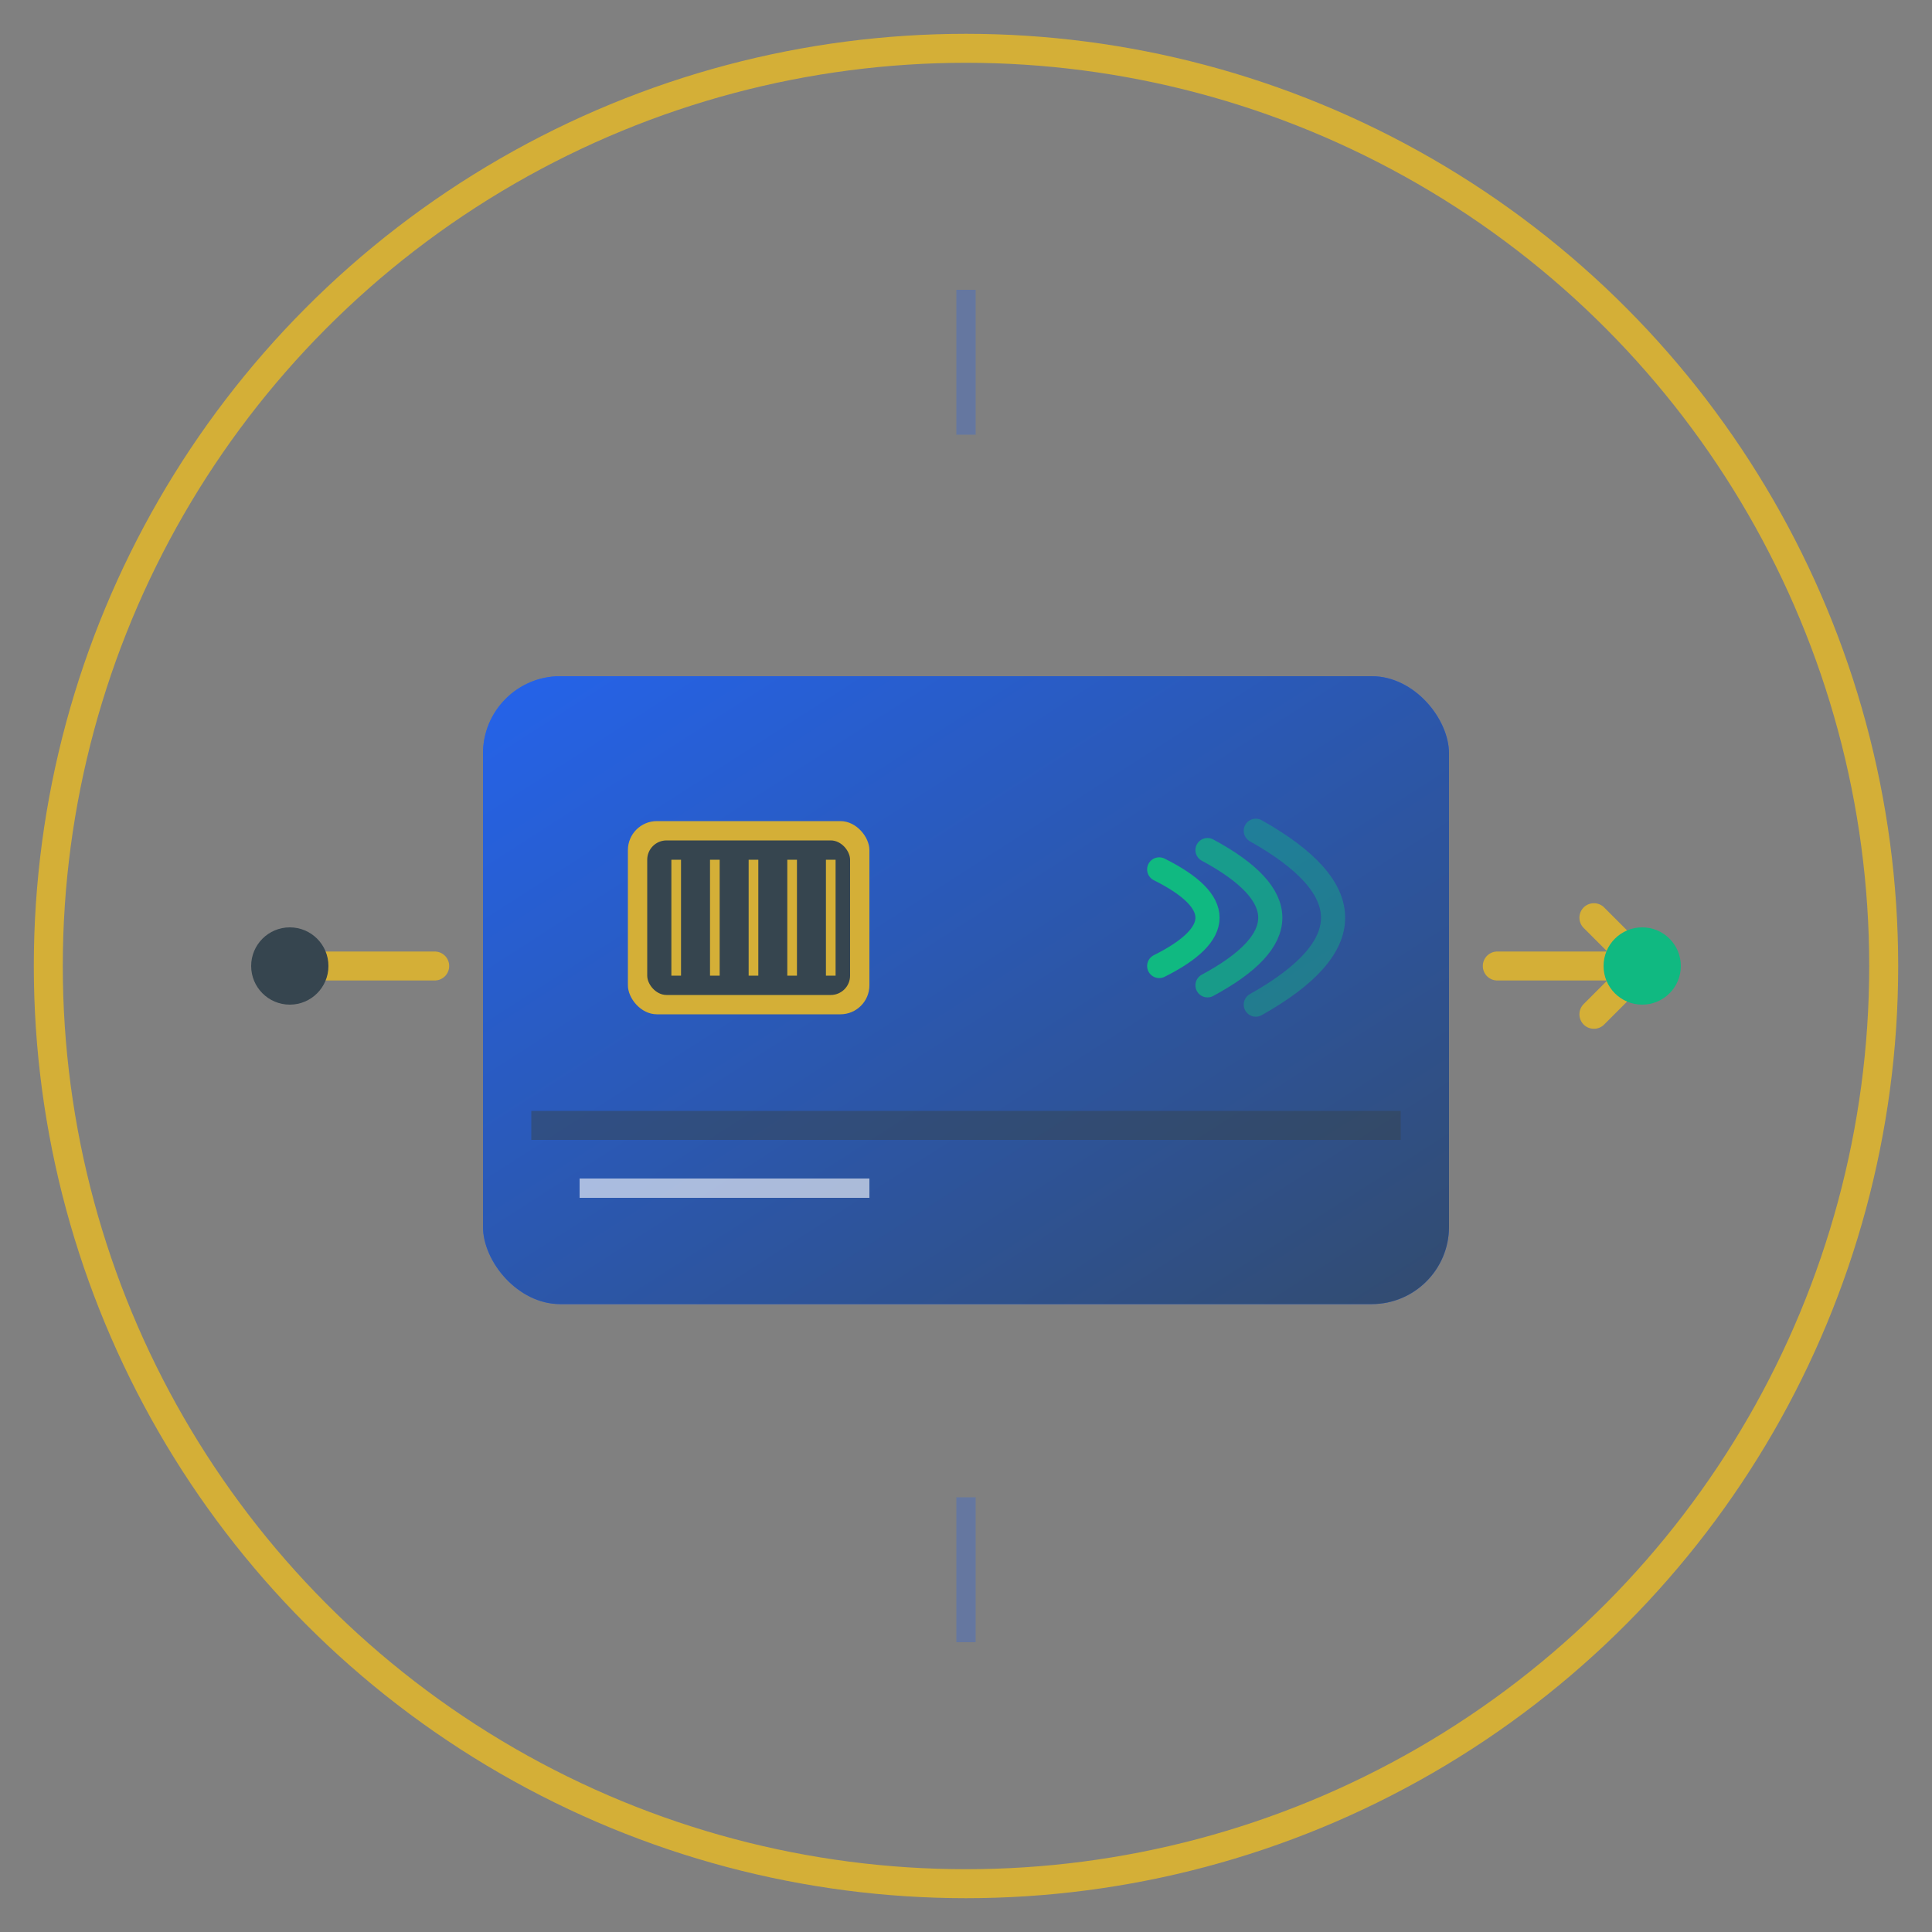
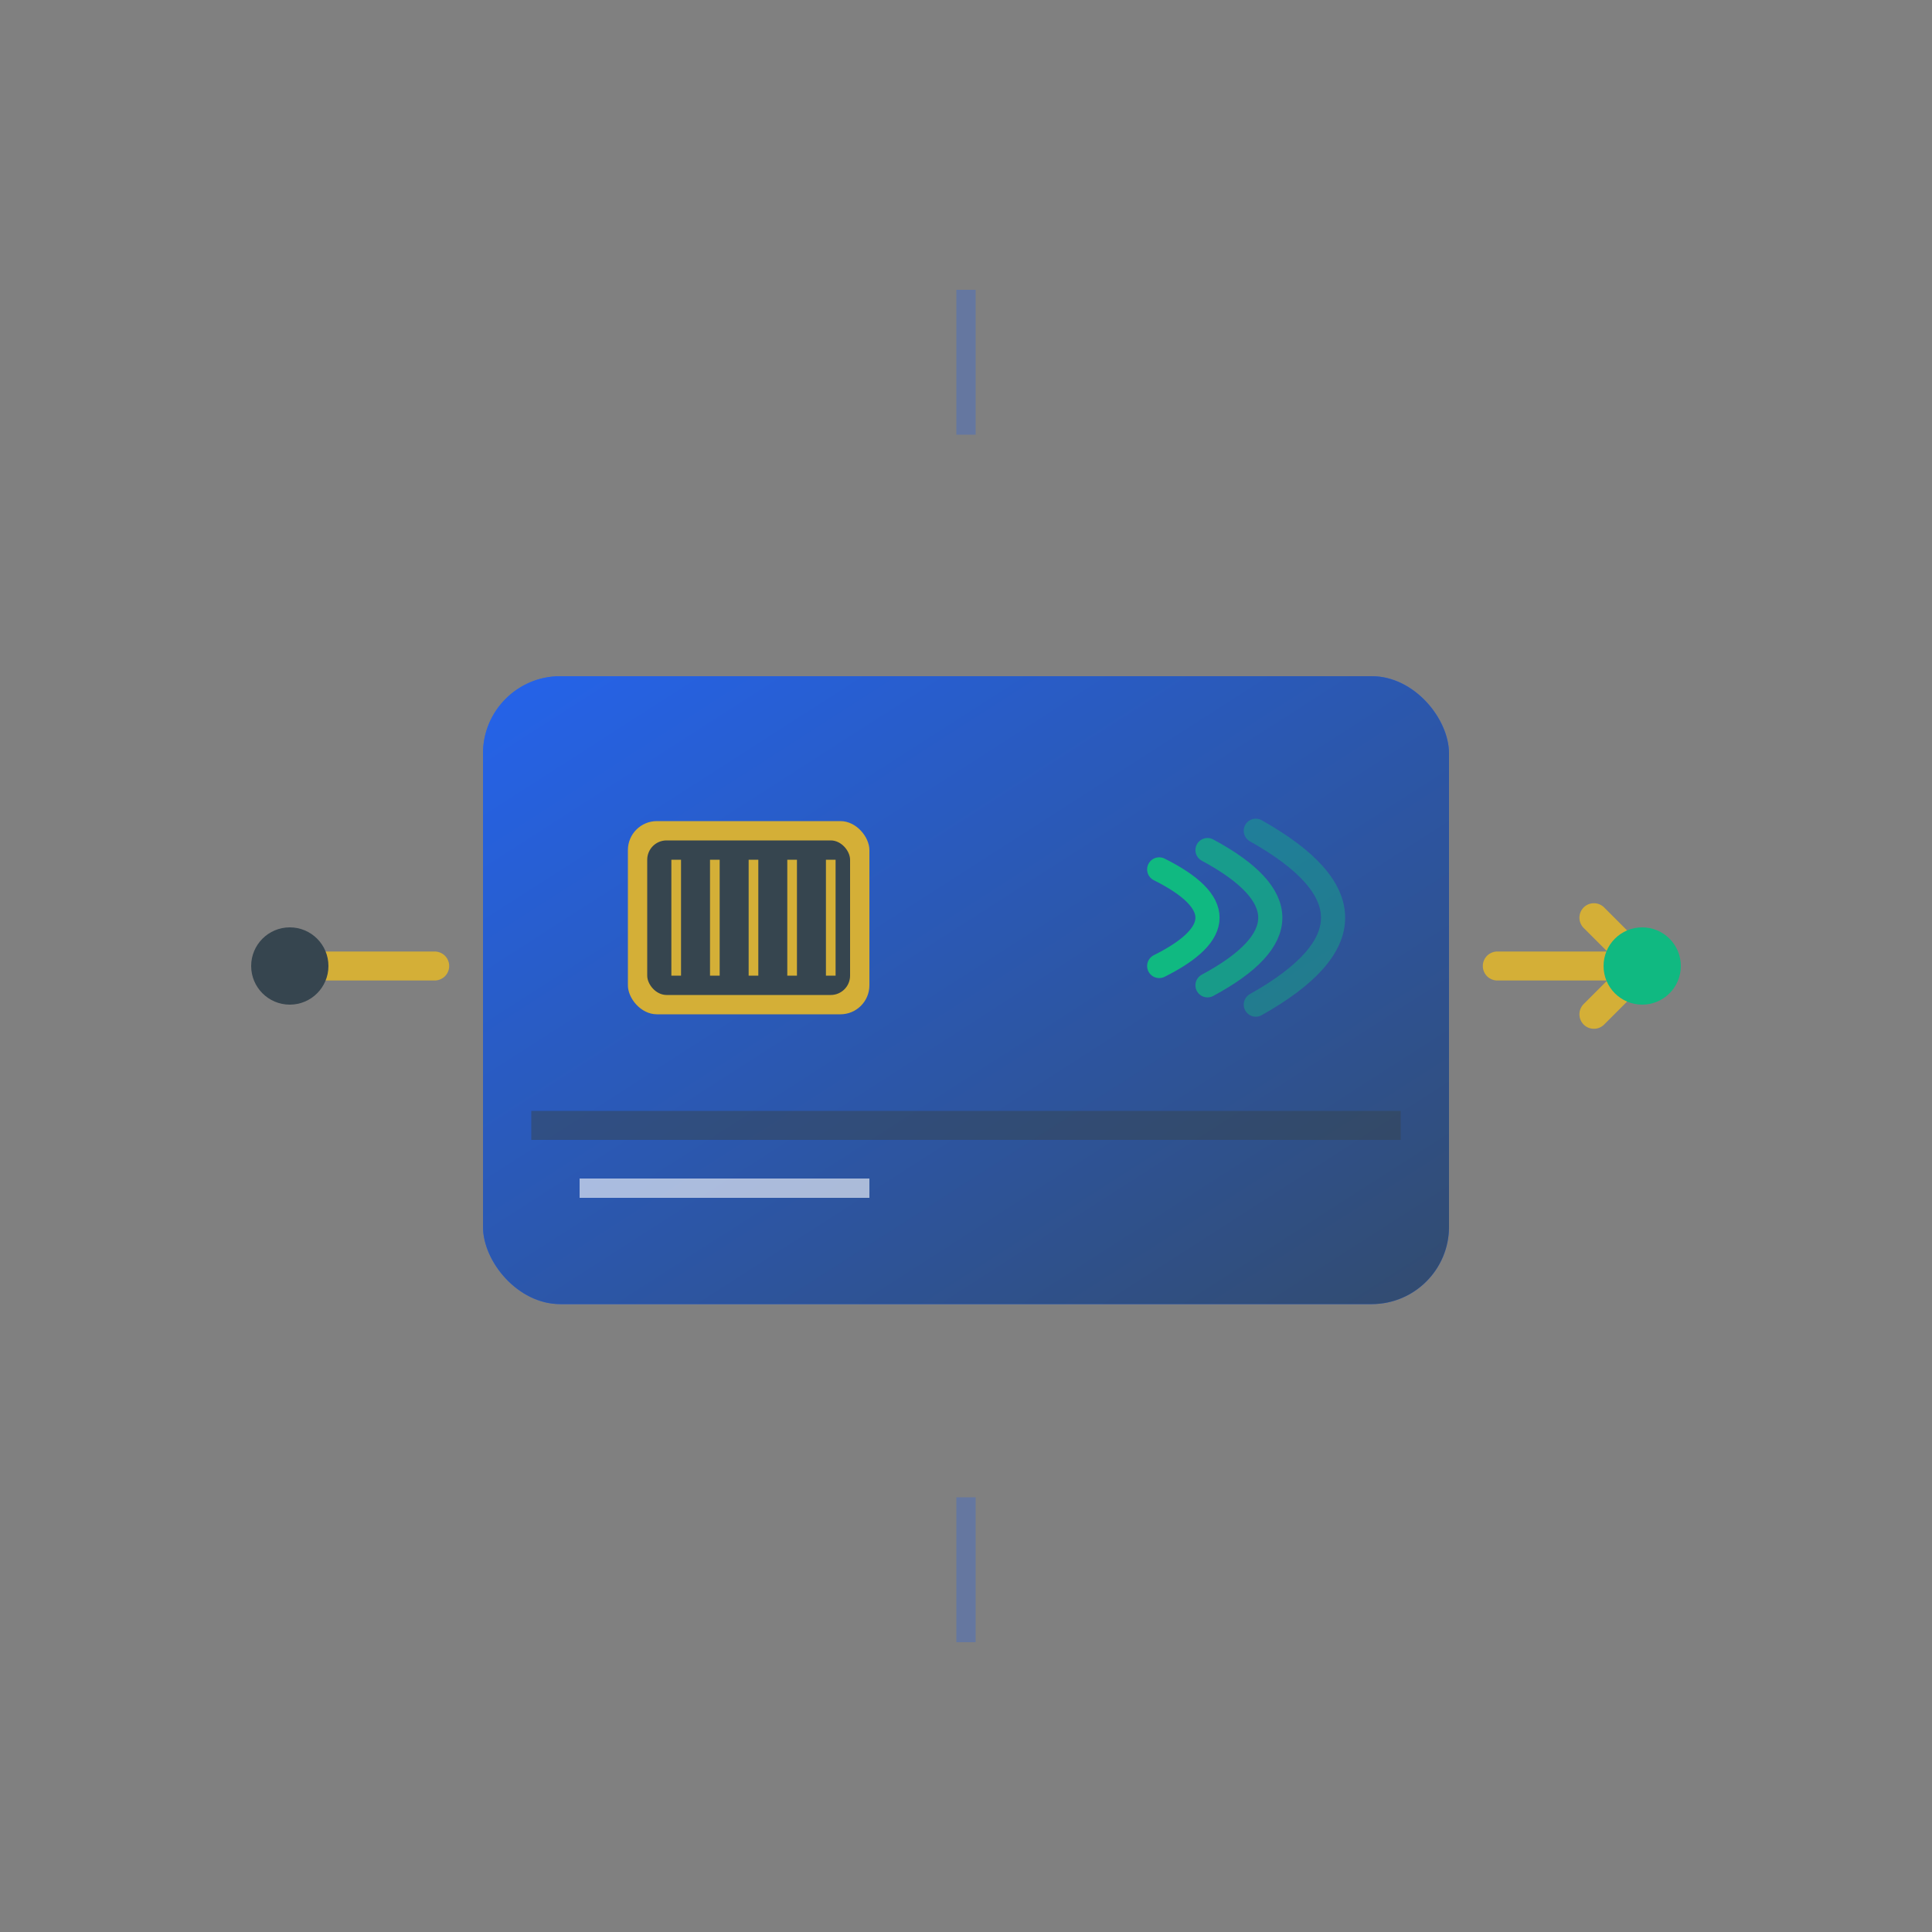
<svg xmlns="http://www.w3.org/2000/svg" width="200" height="200" viewBox="0 0 200 200" fill="none">
  <rect x="0" y="0" width="200" height="200" fill="#808080" stroke="none" />
-   <circle cx="100" cy="100" r="95" stroke="#D4AF37" stroke-width="3" fill="none" />
  <rect x="50" y="70" width="100" height="65" rx="8" fill="#2563EB" />
  <rect x="50" y="70" width="100" height="65" rx="8" fill="url(#cardGradient)" opacity="0.8" />
  <rect x="65" y="85" width="25" height="20" rx="3" fill="#D4AF37" />
  <rect x="67" y="87" width="21" height="16" rx="2" fill="#36454F" />
  <line x1="70" y1="89" x2="70" y2="101" stroke="#D4AF37" stroke-width="1" />
  <line x1="74" y1="89" x2="74" y2="101" stroke="#D4AF37" stroke-width="1" />
  <line x1="78" y1="89" x2="78" y2="101" stroke="#D4AF37" stroke-width="1" />
  <line x1="82" y1="89" x2="82" y2="101" stroke="#D4AF37" stroke-width="1" />
  <line x1="86" y1="89" x2="86" y2="101" stroke="#D4AF37" stroke-width="1" />
  <path d="M 120 90 Q 130 95 120 100" stroke="#10B981" stroke-width="2.5" fill="none" stroke-linecap="round" />
  <path d="M 125 88 Q 138 95 125 102" stroke="#10B981" stroke-width="2.5" fill="none" stroke-linecap="round" opacity="0.7" />
  <path d="M 130 86 Q 146 95 130 104" stroke="#10B981" stroke-width="2.5" fill="none" stroke-linecap="round" opacity="0.4" />
  <rect x="55" y="115" width="90" height="3" fill="#36454F" opacity="0.5" />
  <rect x="60" y="122" width="30" height="2" fill="#FFFFFF" opacity="0.6" />
  <path d="M 30 100 L 45 100" stroke="#D4AF37" stroke-width="3" stroke-linecap="round" />
  <path d="M 155 100 L 170 100" stroke="#D4AF37" stroke-width="3" stroke-linecap="round" />
  <path d="M 165 95 L 170 100 L 165 105" stroke="#D4AF37" stroke-width="3" stroke-linecap="round" stroke-linejoin="round" fill="none" />
  <circle cx="30" cy="100" r="4" fill="#36454F" />
  <circle cx="170" cy="100" r="4" fill="#10B981" />
  <path d="M 100 30 L 100 45" stroke="#2563EB" stroke-width="2" opacity="0.3" />
  <path d="M 100 155 L 100 170" stroke="#2563EB" stroke-width="2" opacity="0.3" />
  <defs>
    <linearGradient id="cardGradient" x1="0%" y1="0%" x2="100%" y2="100%">
      <stop offset="0%" style="stop-color:#2563EB;stop-opacity:1" />
      <stop offset="100%" style="stop-color:#36454F;stop-opacity:1" />
    </linearGradient>
  </defs>
</svg>